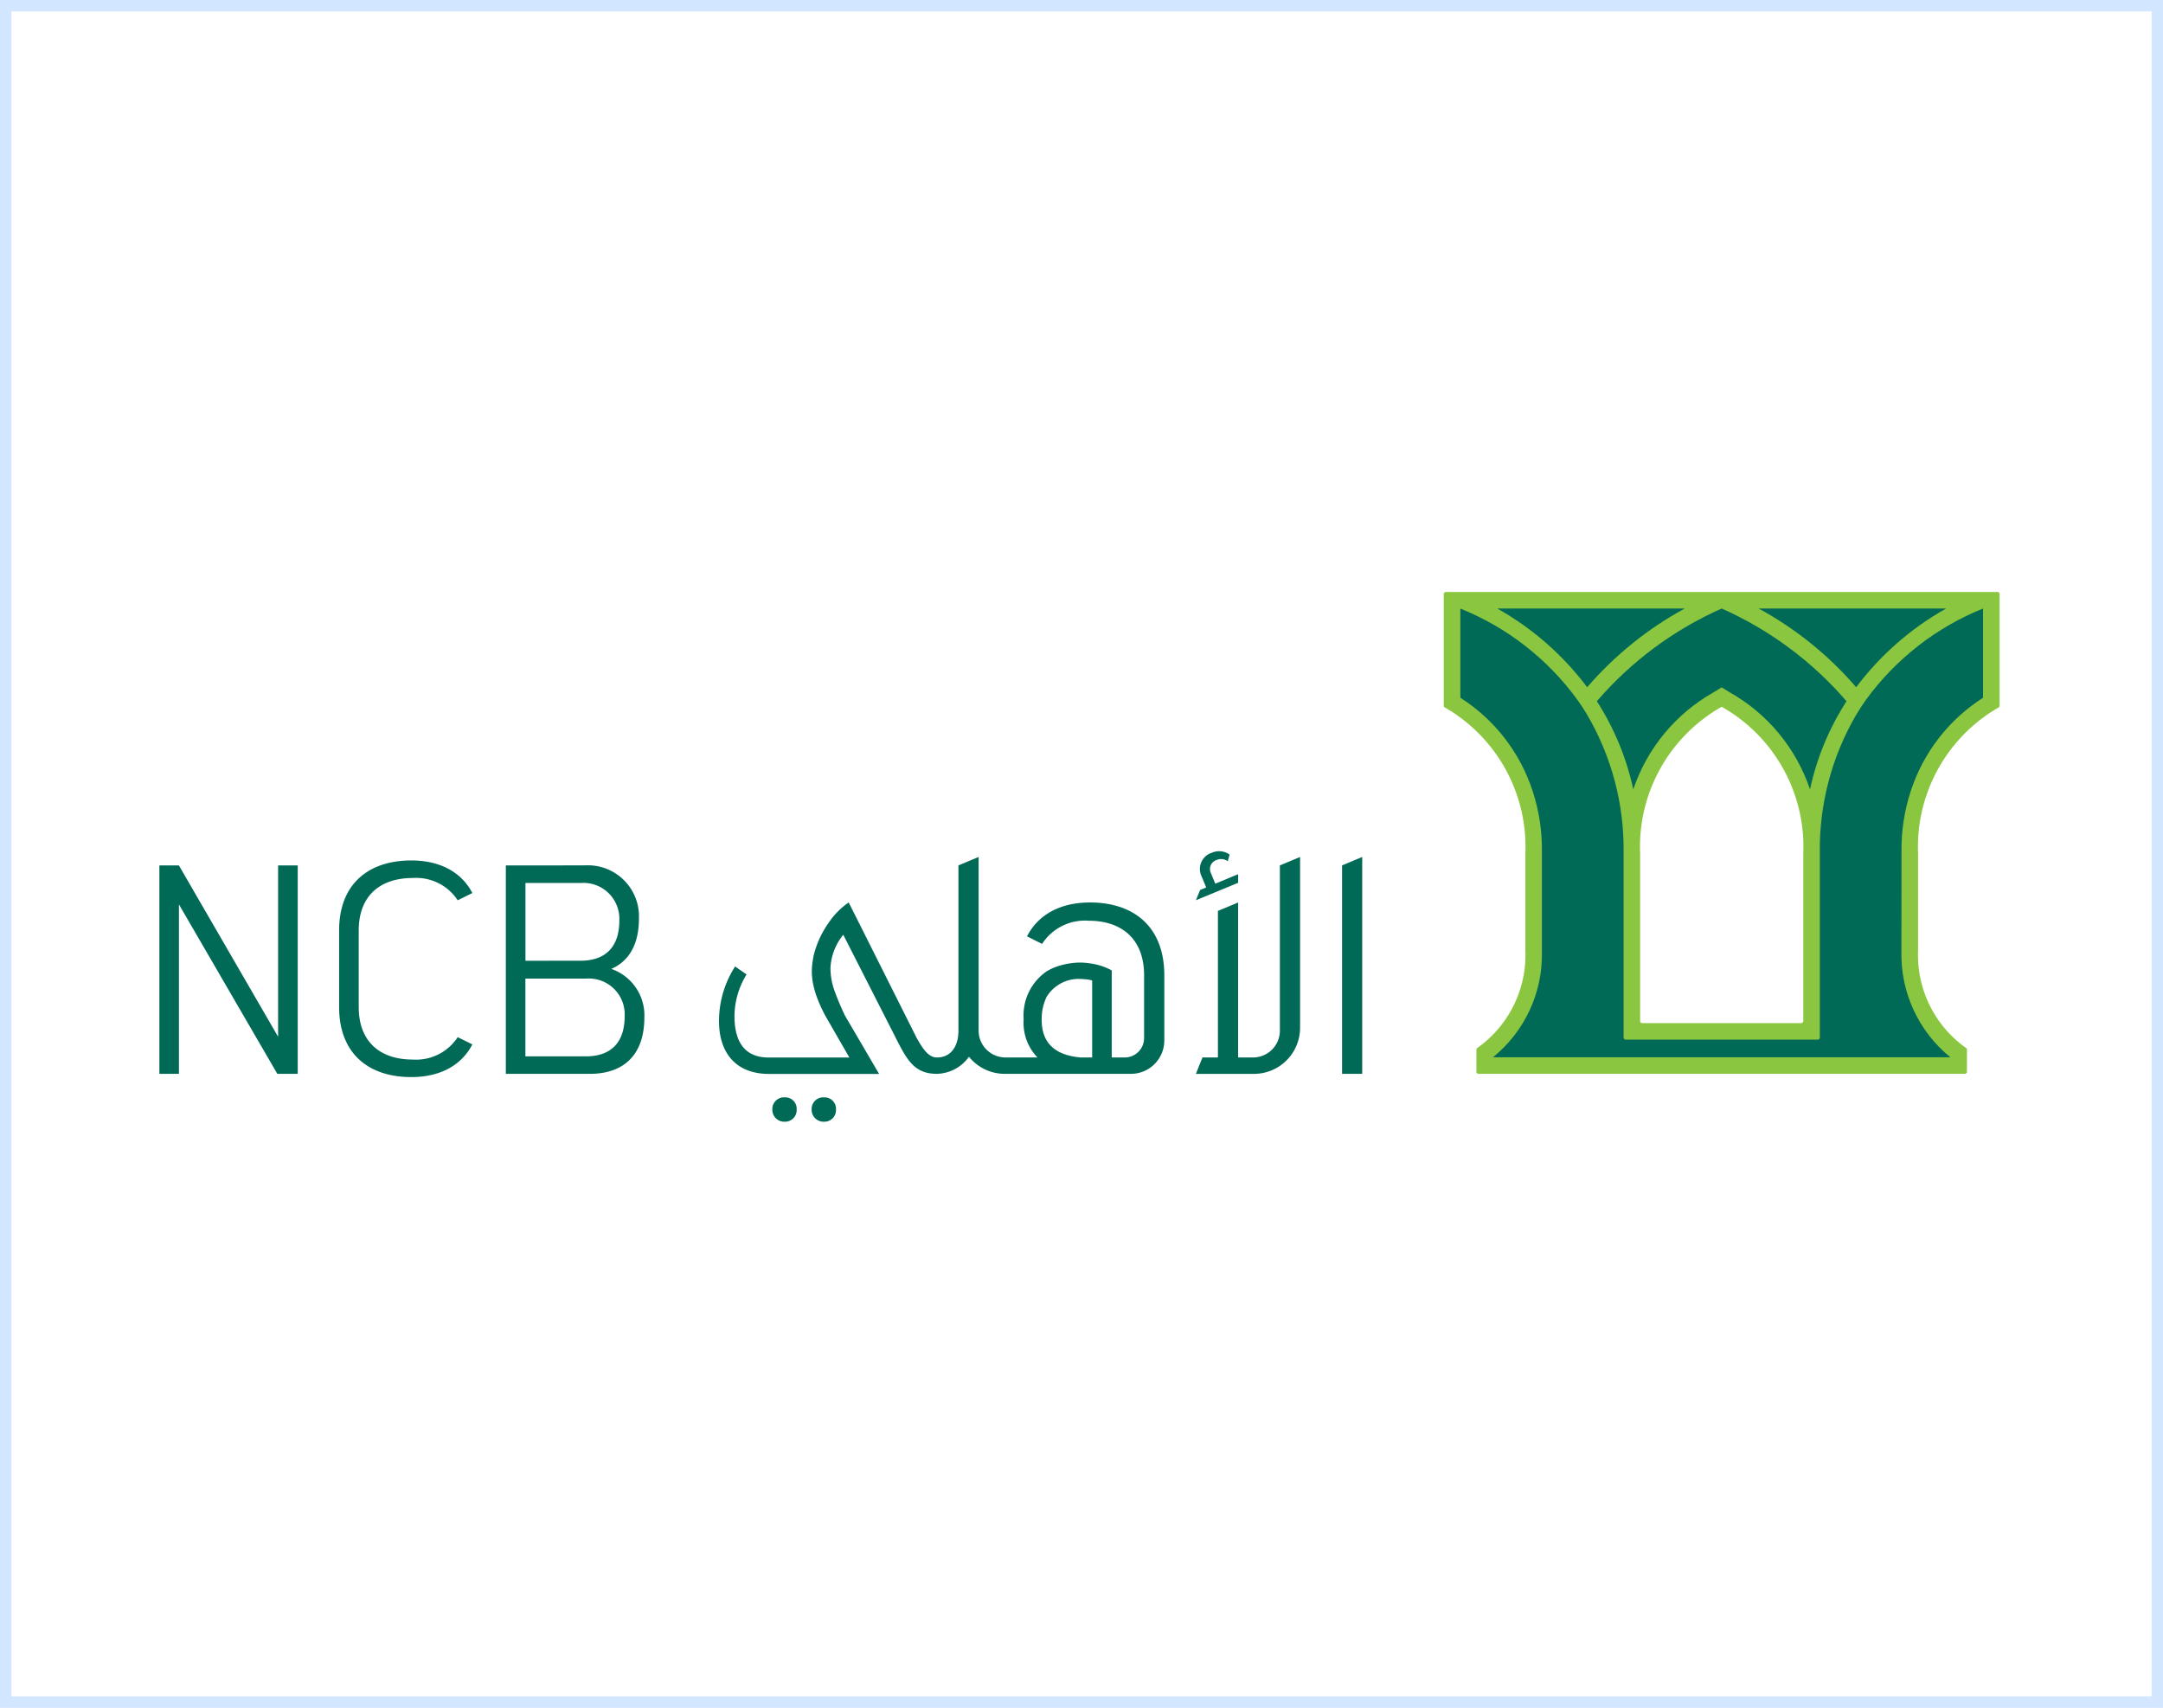
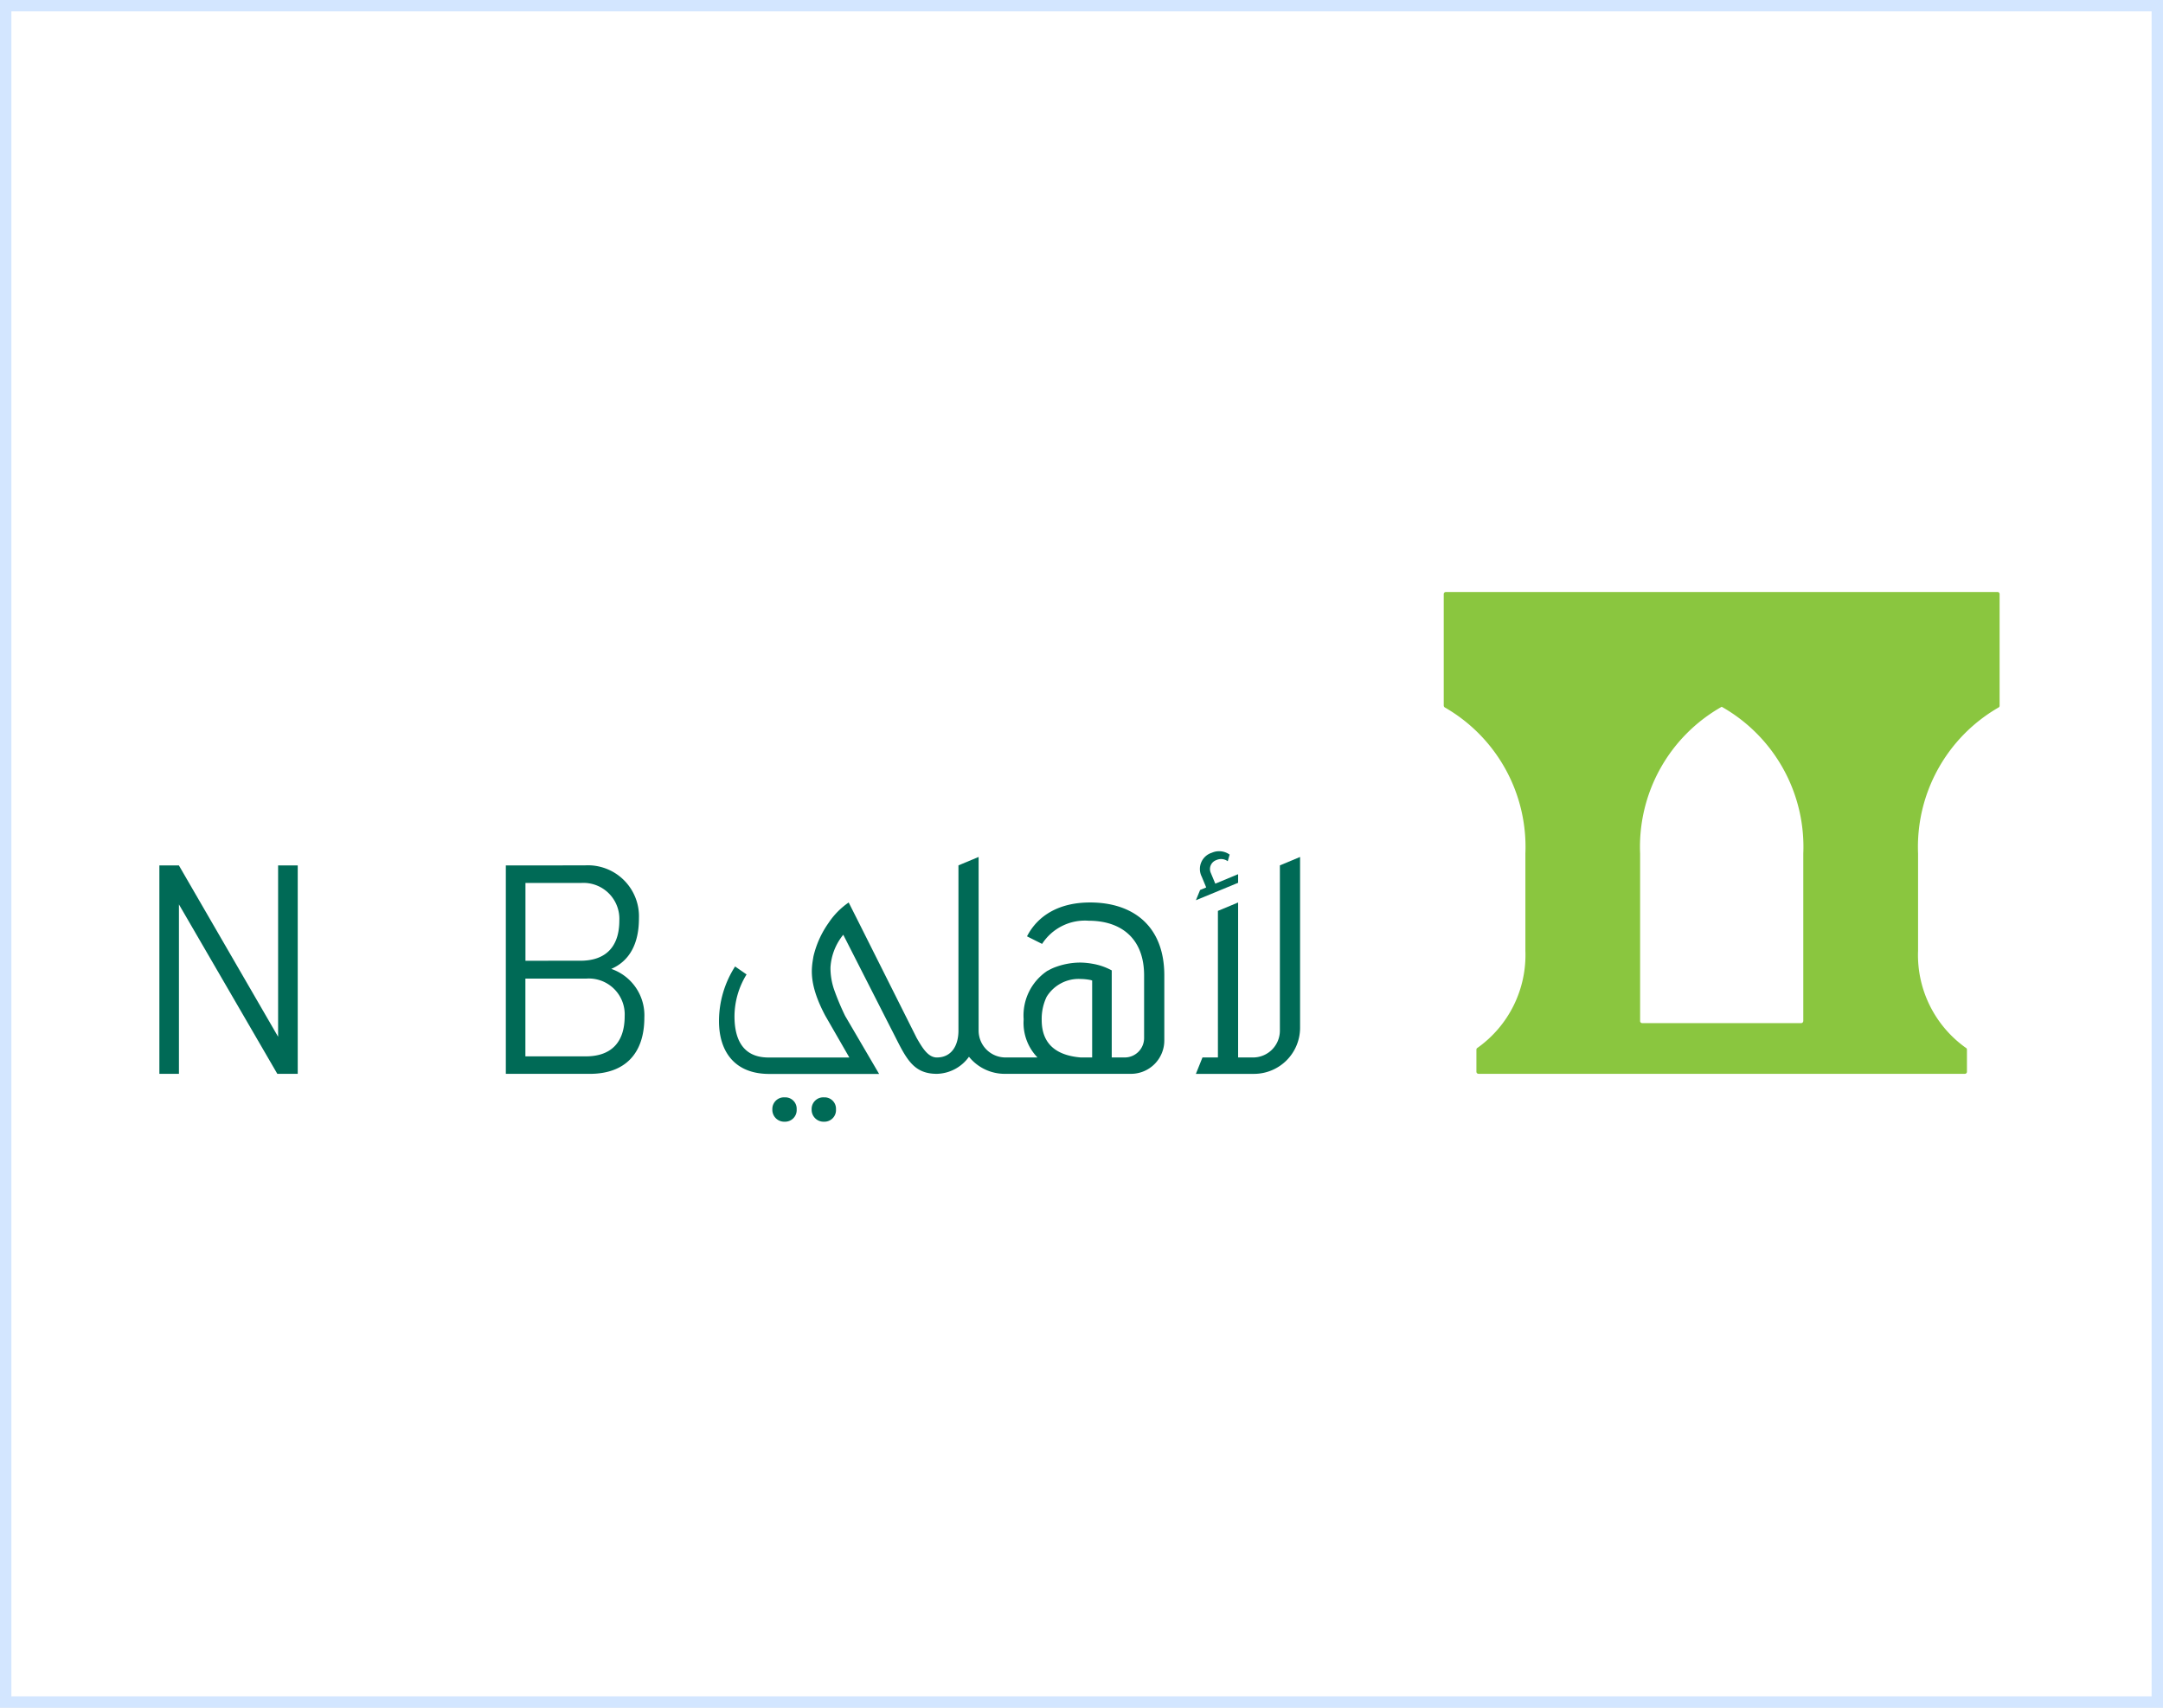
<svg xmlns="http://www.w3.org/2000/svg" width="190" height="150" viewBox="0 0 190 150">
  <rect x="0" y="0" width="190" height="150" fill="#333333" stroke="none" />
  <defs>
    <clipPath id="clip-path">
-       <path id="Path_17388" data-name="Path 17388" d="M117.526,1.45a25.46,25.46,0,0,1,7.893,6.913A30.634,30.634,0,0,1,133.99,1.45H117.526Zm8.743,8.142a23.426,23.426,0,0,1,3.2,7.743,15.439,15.439,0,0,1,7.011-8.5l.752-.458.751.458a15.45,15.45,0,0,1,7.01,8.5A23.333,23.333,0,0,1,148.2,9.592,31.185,31.185,0,0,0,137.236,1.45a31.126,31.126,0,0,0-10.967,8.142M140.481,1.45a30.561,30.561,0,0,1,8.567,6.913,25.478,25.478,0,0,1,7.9-6.913H140.481Zm9.44,8c-.291.417-.577.843-.841,1.283v0a23.387,23.387,0,0,0-3.224,12.241l0,16.164a.18.18,0,0,1-.18.179h-16.88a.181.181,0,0,1-.178-.179V22.967a23.33,23.33,0,0,0-3.228-12.23c-.263-.44-.545-.866-.84-1.283a23.612,23.612,0,0,0-10.271-8V9.288a15.333,15.333,0,0,1,6.363,8.237,16.386,16.386,0,0,1,.8,5.285l0,8.694a11.615,11.615,0,0,1-4.3,9.364h40.182a11.624,11.624,0,0,1-4.3-9.365l.005-8.694a16.441,16.441,0,0,1,.8-5.285,15.38,15.38,0,0,1,6.365-8.237V1.45a23.65,23.65,0,0,0-10.272,8" transform="translate(-114.276 -1.45)" />
-     </clipPath>
+       </clipPath>
    <linearGradient id="linear-gradient" x1="-3.523" y1="2.269" x2="-3.501" y2="2.269" gradientUnits="objectBoundingBox">
      <stop offset="0" stop-color="#8ac640" />
      <stop offset="0.15" stop-color="#8ac640" />
      <stop offset="0.215" stop-color="#78ba43" />
      <stop offset="0.469" stop-color="#388f4d" />
      <stop offset="0.654" stop-color="#0f7454" />
      <stop offset="0.75" stop-color="#006a56" />
      <stop offset="1" stop-color="#006a56" />
    </linearGradient>
    <clipPath id="clip-_05_ncb">
      <rect width="190" height="150" />
    </clipPath>
  </defs>
  <g id="_05_ncb" data-name="05_ncb" clip-path="url(#clip-_05_ncb)">
    <rect width="190" height="150" fill="#fff" />
    <g id="Rectangle_94" data-name="Rectangle 94" fill="#fff" stroke="#d3e6ff" stroke-width="1">
      <rect width="190" height="150" stroke="none" />
      <rect x="0.5" y="0.5" width="189" height="149" fill="none" />
    </g>
    <g id="NCB_Saudi_National_Commercial_Bank" data-name="NCB Saudi National Commercial Bank" transform="translate(14 52)">
      <g id="Group_8623" data-name="Group 8623">
        <path id="Path_17387" data-name="Path 17387" d="M144.4,37.685a.184.184,0,0,1-.184.181H130.248a.18.18,0,0,1-.178-.181V22.98a14.125,14.125,0,0,1,7.166-12.9,14.13,14.13,0,0,1,7.167,12.9V37.685ZM161.47,0H113a.18.18,0,0,0-.181.179v9.8a.2.2,0,0,0,.1.163,14.122,14.122,0,0,1,7.072,12.832V31.5a10,10,0,0,1-4.208,8.539.179.179,0,0,0-.094.151v1.95a.184.184,0,0,0,.183.179H158.6a.179.179,0,0,0,.178-.179v-1.95a.165.165,0,0,0-.093-.151,10,10,0,0,1-4.2-8.539V22.976a14.131,14.131,0,0,1,7.068-12.832.181.181,0,0,0,.094-.163V.179A.177.177,0,0,0,161.47,0" fill="#8ac63f" />
      </g>
      <g id="Group_8625" data-name="Group 8625">
        <g id="Group_8624" data-name="Group 8624" transform="translate(114.276 1.45)" clip-path="url(#clip-path)">
          <rect id="Rectangle_95" data-name="Rectangle 95" width="45.917" height="39.419" fill="url(#linear-gradient)" />
        </g>
      </g>
      <path id="Path_17389" data-name="Path 17389" d="M10.361,42.323,1.718,27.44V42.323H0V24.014H1.714l8.715,15.05V24.014h1.724V42.323Z" fill="#006a56" />
      <g id="Group_8626" data-name="Group 8626">
-         <path id="Path_17390" data-name="Path 17390" d="M15.788,29.732c0-4.111,2.608-6.153,6.336-6.153,2.616,0,4.447,1.088,5.368,2.862l-1.286.637a4.366,4.366,0,0,0-3.965-1.957c-2.775,0-4.73,1.492-4.73,4.611v6.722c0,3.117,1.955,4.612,4.73,4.612A4.368,4.368,0,0,0,26.206,39.1l1.286.638c-.921,1.776-2.752,2.869-5.368,2.869-3.728,0-6.336-2.047-6.336-6.156Z" fill="#006a56" />
        <path id="Path_17391" data-name="Path 17391" d="M36.988,32.386c2.209,0,3.414-1.212,3.414-3.529a3.154,3.154,0,0,0-3.376-3.3h-4.87v6.832Zm-4.837,8.4h5.306c2.214,0,3.415-1.213,3.415-3.537A3.151,3.151,0,0,0,37.5,33.956H32.151Zm5.212-16.774a4.487,4.487,0,0,1,4.762,4.661c0,2.242-.845,3.745-2.431,4.431A4.311,4.311,0,0,1,42.6,37.382c0,3.195-1.733,4.941-4.8,4.941H30.433V24.014Z" fill="#006a56" />
      </g>
-       <path id="Path_17392" data-name="Path 17392" d="M103.888,42.323V24.011l1.771-.74V42.323Z" fill="#006a56" />
      <g id="Group_8627" data-name="Group 8627">
        <path id="Path_17393" data-name="Path 17393" d="M59.433,45.442a1.017,1.017,0,0,1-1.05,1.084,1.047,1.047,0,0,1-1.088-1.084,1.021,1.021,0,0,1,1.088-1.054,1,1,0,0,1,1.05,1.054" fill="#006a56" />
        <path id="Path_17394" data-name="Path 17394" d="M55.98,45.442a1.02,1.02,0,0,1-1.052,1.084,1.043,1.043,0,0,1-1.084-1.084,1.02,1.02,0,0,1,1.084-1.054,1,1,0,0,1,1.052,1.054" fill="#006a56" />
        <path id="Path_17395" data-name="Path 17395" d="M92.752,25.618l-.395-.949a.832.832,0,0,1,.489-1.123.992.992,0,0,1,1,.1l.166-.582a1.586,1.586,0,0,0-1.556-.165A1.494,1.494,0,0,0,91.56,25l.394.949-.536.224-.369.9,3.708-1.532v-.755Z" fill="#006a56" />
        <path id="Path_17396" data-name="Path 17396" d="M98.426,24.012V38.524a2.358,2.358,0,0,1-2.359,2.36h-1.31V27.271l-1.774.738V40.884H91.626l-.578,1.44h5.1a4.051,4.051,0,0,0,4.052-4.052v-15Z" fill="#006a56" />
        <path id="Path_17397" data-name="Path 17397" d="M81.941,40.884h-1c-1.945-.159-3.437-1.016-3.437-3.289a4.5,4.5,0,0,1,.431-2.035,3.3,3.3,0,0,1,2.993-1.571,4.833,4.833,0,0,1,.868.092c.051.01.1.033.14.042v6.761Zm-.2-13.614c-2.691,0-4.579,1.132-5.528,2.975l1.325.664a4.481,4.481,0,0,1,4.082-2.037c2.86,0,4.879,1.552,4.879,4.8v5.51A1.705,1.705,0,0,1,84.8,40.884H83.656V33.236a5.387,5.387,0,0,0-1.715-.587,6.413,6.413,0,0,0-1.008-.1,6.293,6.293,0,0,0-2.109.356,4.122,4.122,0,0,0-.71.316c-.06.032-.121.057-.174.09v.006a4.7,4.7,0,0,0-2.024,4.171c0,.037,0,.069,0,.106a4.361,4.361,0,0,0,1.217,3.289H74.323a2.359,2.359,0,0,1-2.36-2.361V23.271l-1.772.74V38.523c0,1.306-.6,2.361-1.9,2.361-.788,0-1.3-.9-1.774-1.722L61.278,28.714l-.729-1.444a6.631,6.631,0,0,0-1.764,1.79A8.418,8.418,0,0,0,57.455,32c-.165,1-.474,2.366,1.039,5.216l2.113,3.67H53.426c-2.17-.035-2.908-1.6-2.908-3.619a7.062,7.062,0,0,1,1.061-3.676l-1.008-.7a8.881,8.881,0,0,0-1.414,4.8c0,2.652,1.361,4.639,4.409,4.639h9.656L60.236,37.23a22.506,22.506,0,0,1-.986-2.36,5.883,5.883,0,0,1-.3-1.9,5.013,5.013,0,0,1,1.123-2.865l4.166,8.183c1.267,2.442,1.8,4.033,4.052,4.033a3.564,3.564,0,0,0,2.824-1.5,4.03,4.03,0,0,0,3.128,1.5H85.347A2.928,2.928,0,0,0,88.274,39.4V33.669c0-4.279-2.684-6.4-6.53-6.4" fill="#006a56" />
      </g>
    </g>
  </g>
</svg>